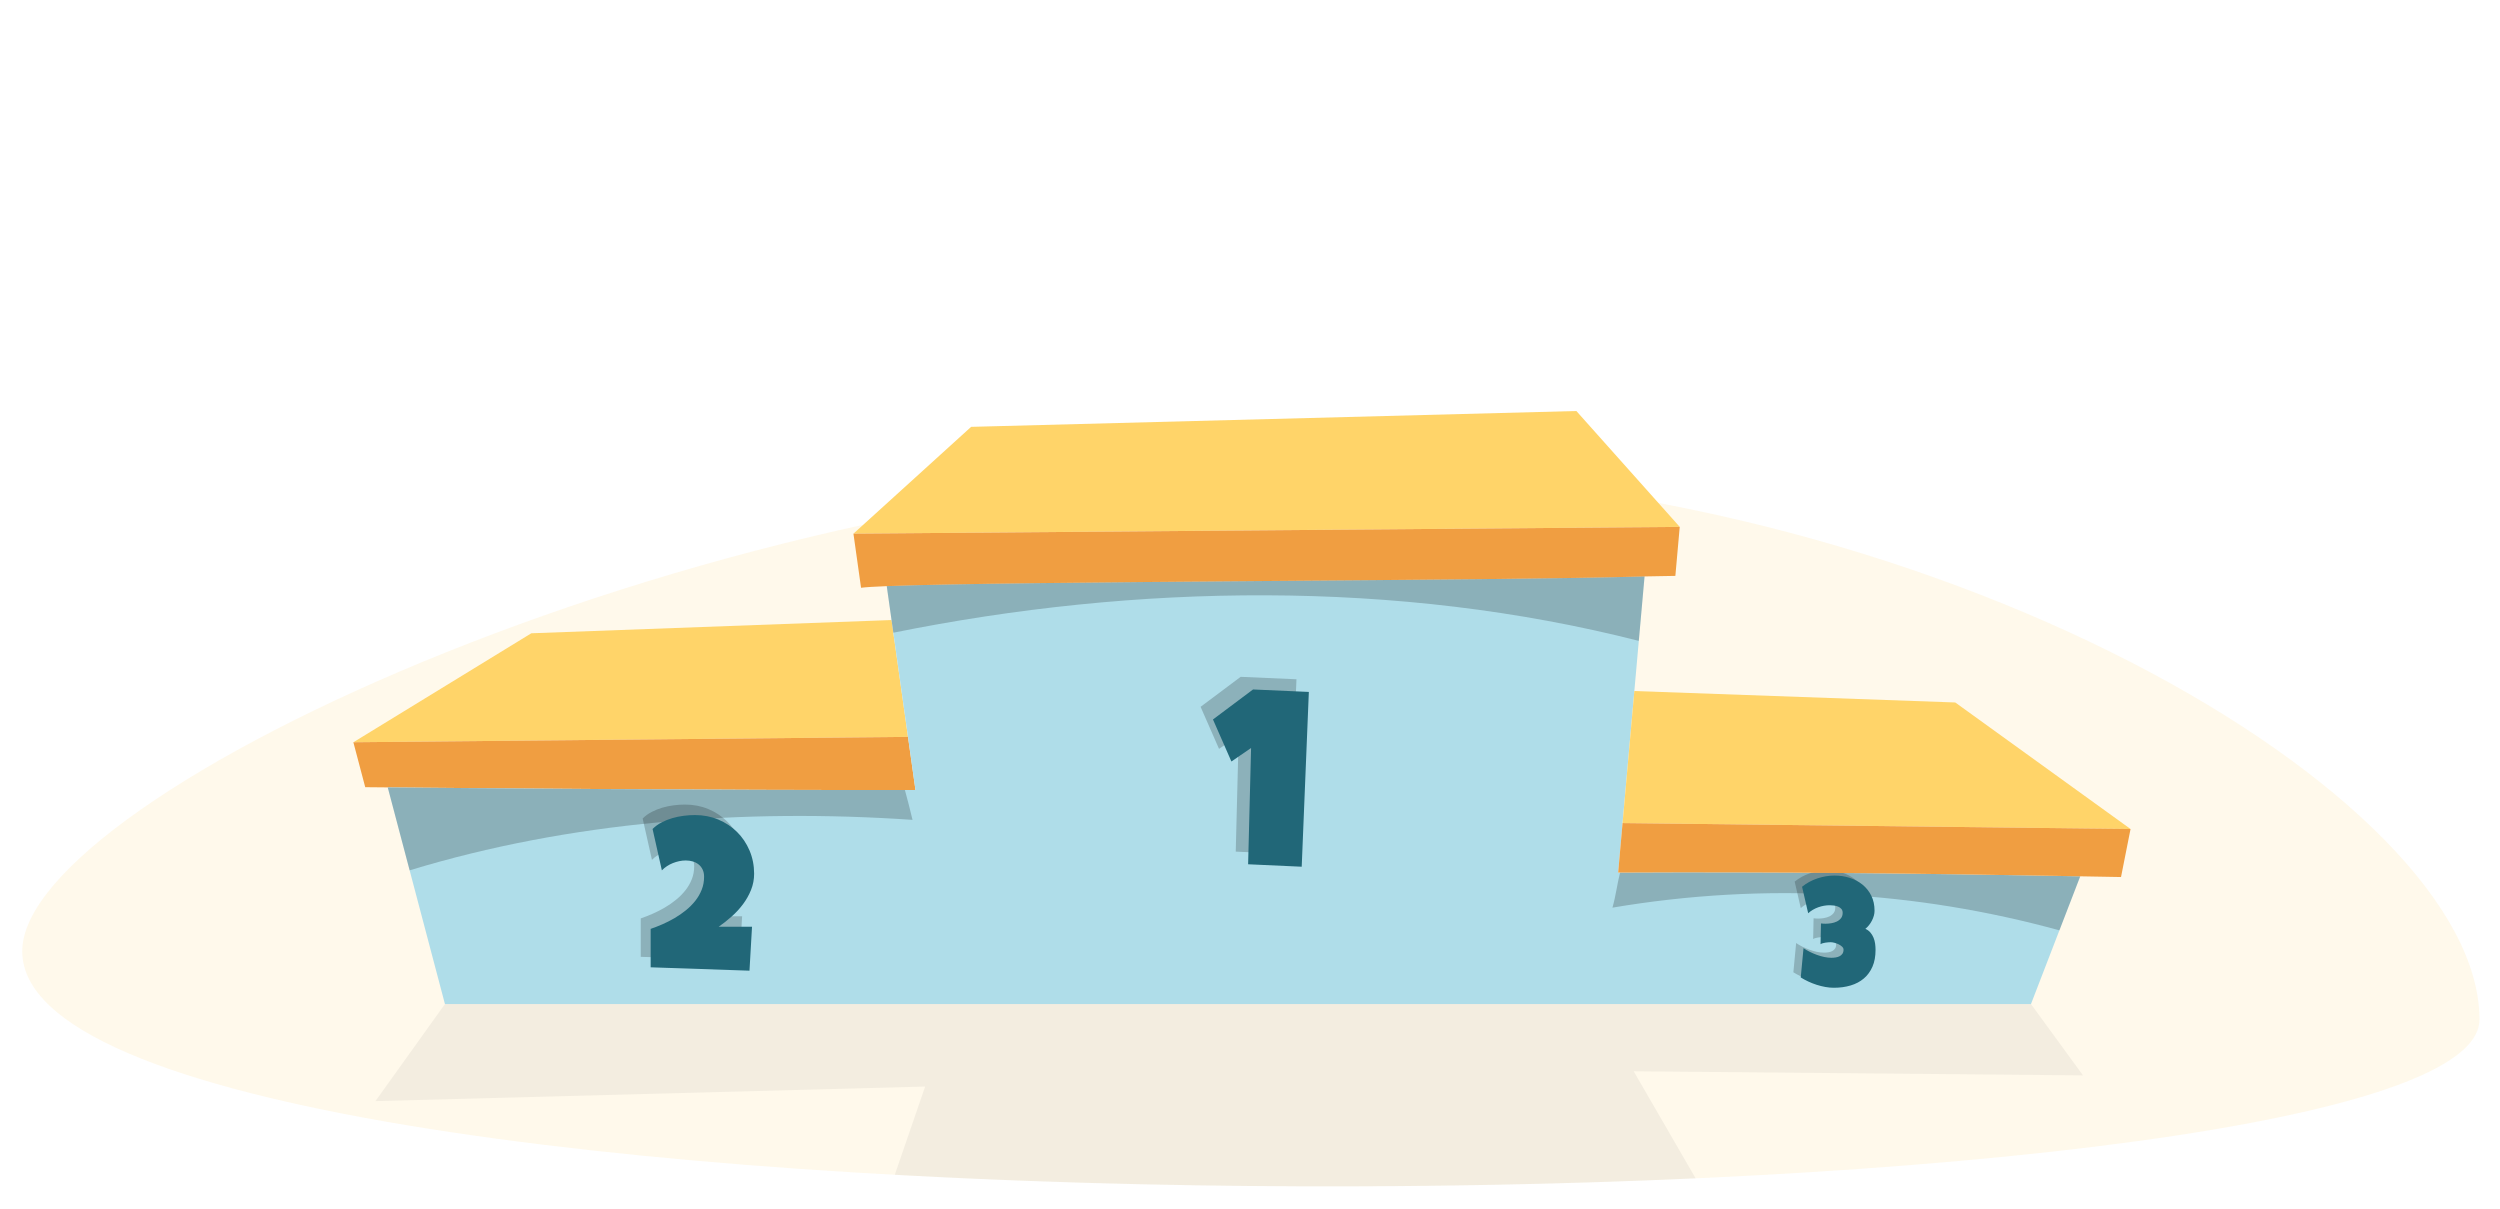
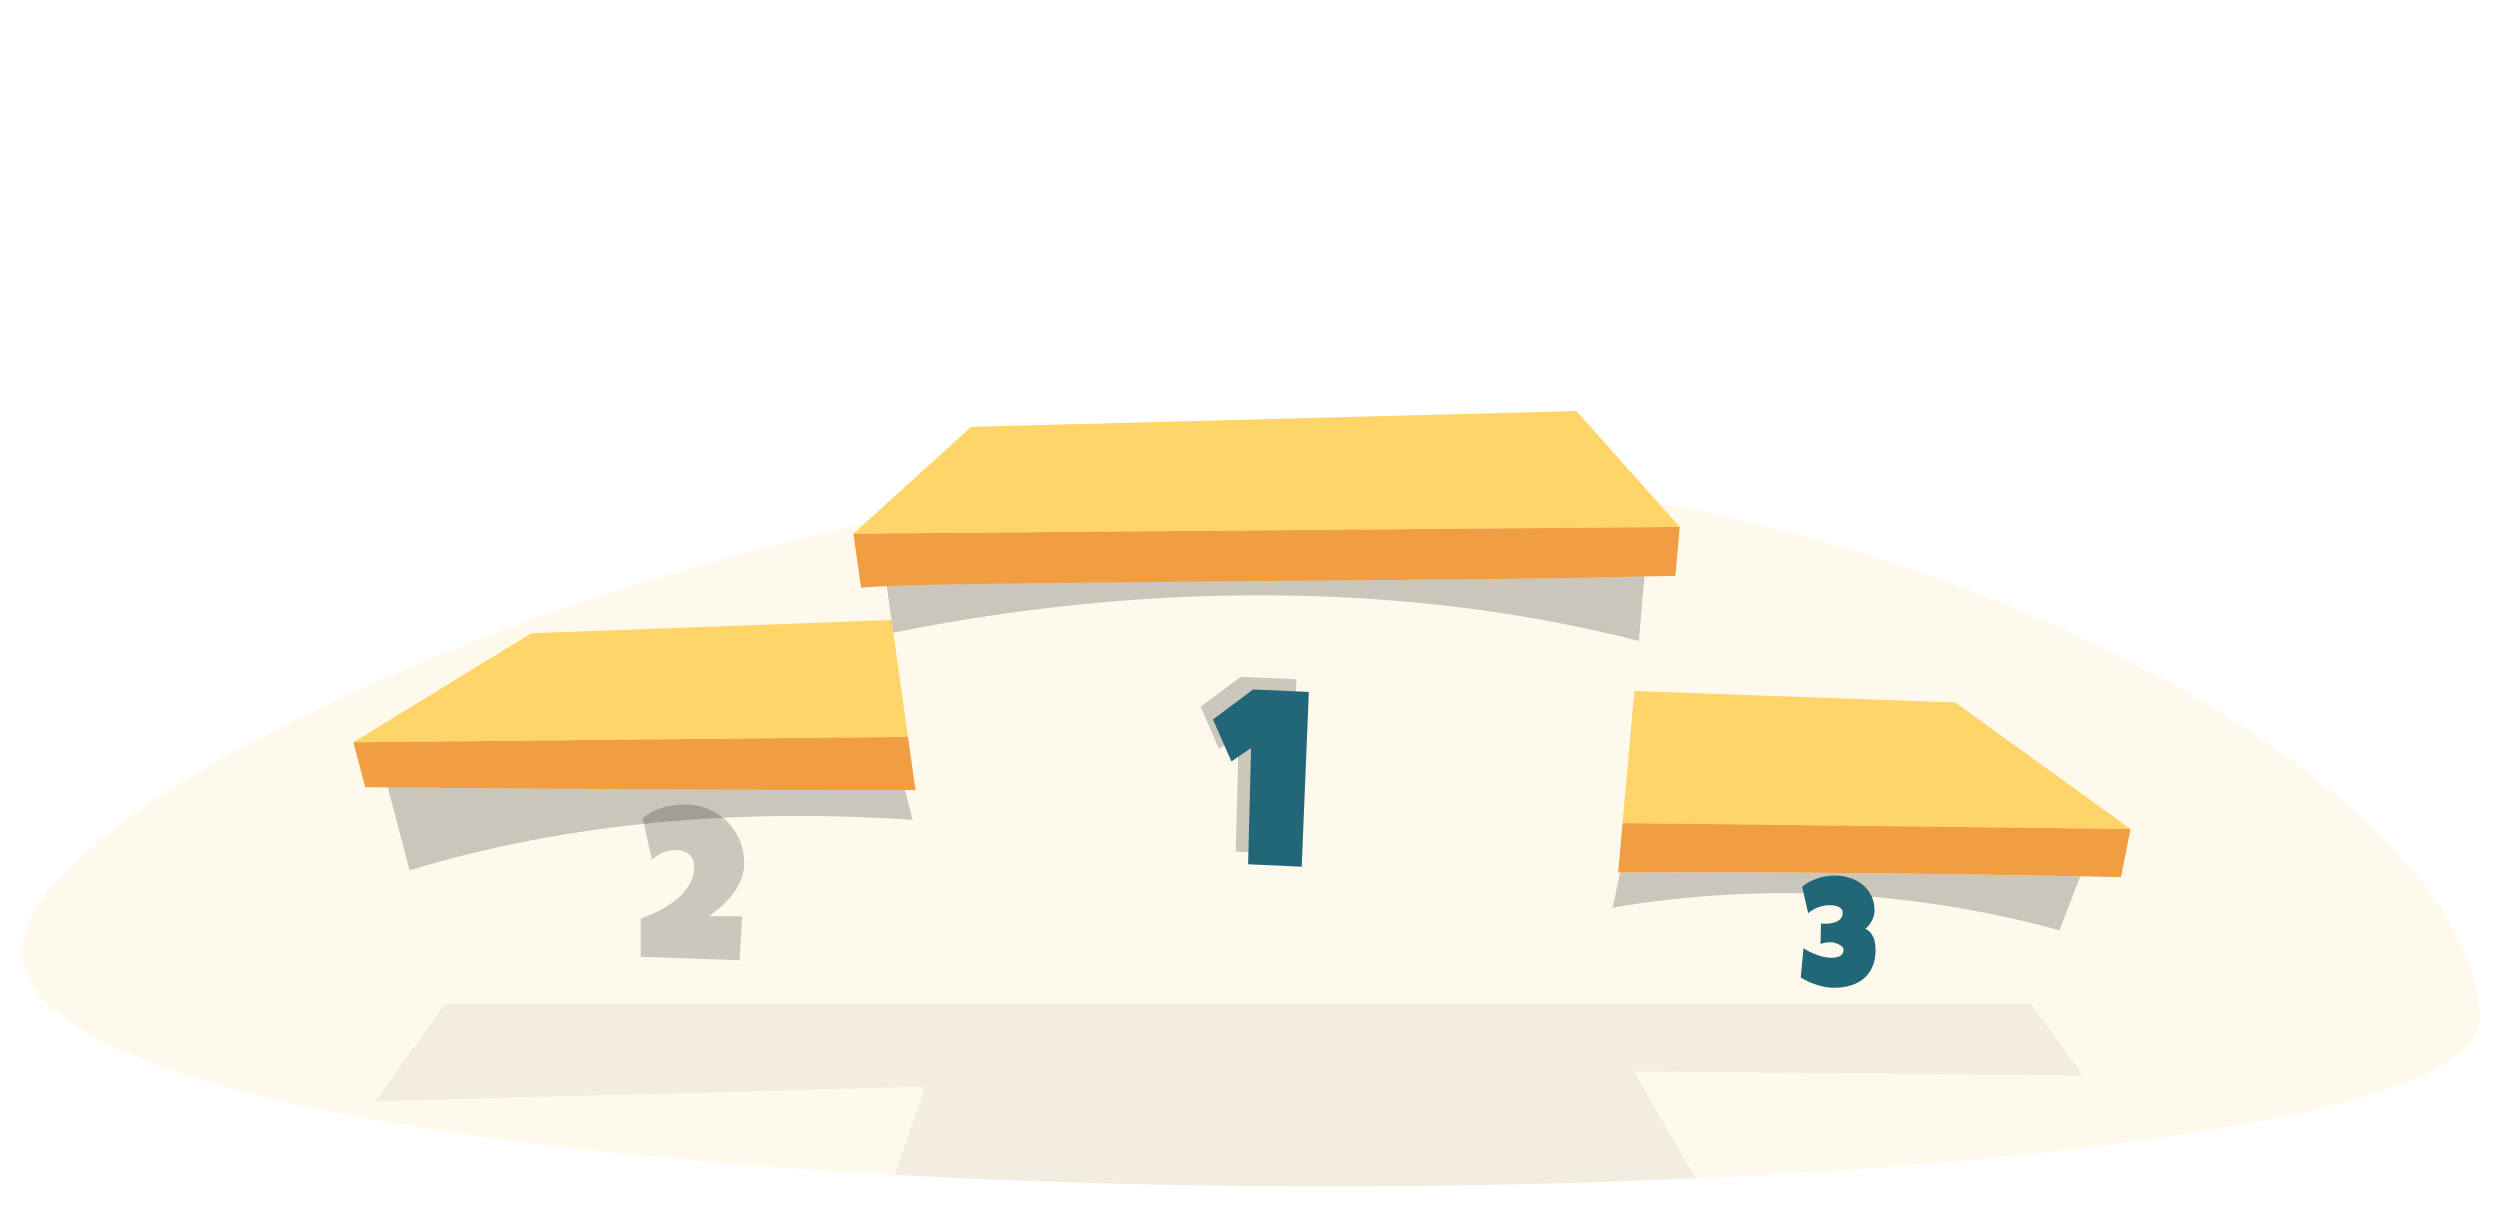
<svg xmlns="http://www.w3.org/2000/svg" xmlns:ns1="http://sodipodi.sourceforge.net/DTD/sodipodi-0.dtd" xmlns:ns2="http://www.inkscape.org/namespaces/inkscape" version="1.1" id="poster" x="0px" y="0px" viewBox="0 0 419.152 202.73" xml:space="preserve" ns1:docname="podium.svg" width="419.152" height="202.73" ns2:version="1.2.2 (b0a8486541, 2022-12-01)">
  <defs id="defs2137" />
  <ns1:namedview id="namedview2135" pagecolor="#ffffff" bordercolor="#666666" borderopacity="1.0" ns2:showpageshadow="2" ns2:pageopacity="0.0" ns2:pagecheckerboard="0" ns2:deskcolor="#d1d1d1" showgrid="false" ns2:zoom="2.7526177" ns2:cx="69.025205" ns2:cy="100.81313" ns2:window-width="2476" ns2:window-height="1363" ns2:window-x="2644" ns2:window-y="40" ns2:window-maximized="1" ns2:current-layer="poster" />
  <path style="fill:#ffe8ad;opacity:0.244" d="m 3.728,159.48 c 0,-26.398 116.7,-80.45 218.598,-80.45 101.895,0 193.384,54.623 193.384,91.895 -10e-4,37.273 -411.982,41.005 -411.982,-11.445 z" id="path6" />
  <g id="g56" transform="translate(-30.146,-165.96)">
    <g id="g54">
      <polygon style="fill:#ffd469" points="182.379,289.503 179.62,269.916 119.228,272.135 89.392,290.408 " id="polygon8" />
      <path style="fill:#f09e41" d="m 183.634,298.415 -1.255,-8.912 -92.987,0.905 1.989,7.533 c 0,0 1.354,0.013 3.774,0.035 12.684,0.119 54.94,0.484 88.479,0.439 z" id="path10" />
-       <path style="fill:#afdde9" d="m 301.448,312.254 0.739,-8.296 1.974,-22.139 1.713,-19.216 c -24.68,0.747 -106.238,0.793 -127.055,1.628 l 0.801,5.685 2.759,19.587 1.255,8.912 c -33.539,0.045 -75.795,-0.32 -88.479,-0.438 l 9.591,36.325 H 370.66 l 8.262,-21.418 c -25.877,-0.476 -51.718,-0.773 -77.474,-0.63 z" id="path12" />
      <g id="g32" style="opacity:0.202;fill:#000000">
        <path style="fill:#000000" d="m 247.513,279.848 -1.196,29.307 -8.986,-0.412 0.495,-19.496 -3.297,2.267 -3.091,-7.049 6.719,-5.028 z" id="path30" />
      </g>
      <g id="g36" style="fill:#216778">
        <path style="fill:#216778" d="m 249.588,281.969 -1.196,29.306 -8.985,-0.41 0.495,-19.497 -3.297,2.267 -3.092,-7.048 6.718,-5.03 z" id="path34" />
      </g>
      <polygon style="fill:#ffd469" points="302.188,303.958 387.355,304.953 357.966,283.737 304.161,281.819 " id="polygon38" />
      <polygon style="fill:#ffd469" points="311.771,254.297 294.439,234.87 192.967,237.525 173.235,255.434 " id="polygon42" />
      <path style="fill:#f09e41" d="m 311.039,262.512 0.732,-8.215 -138.537,1.137 1.277,9.072 c 0.753,-0.102 2.237,-0.191 4.307,-0.274 20.817,-0.835 102.376,-0.881 127.055,-1.628 0.993,-0.03 4.368,-0.061 5.166,-0.092 z" id="path46" />
-       <path style="fill:#000000;fill-opacity:0.207" d="m 183.14,303.42 c -0.383,-1.666 -0.83,-3.335 -1.275,-5.003 -33.241,0.029 -74.247,-0.323 -86.71,-0.44 l 3.671,13.905 c 26.86,-8.183 55.935,-10.405 84.314,-8.462 z" id="path48" />
+       <path style="fill:#000000;fill-opacity:0.207" d="m 183.14,303.42 c -0.383,-1.666 -0.83,-3.335 -1.275,-5.003 -33.241,0.029 -74.247,-0.323 -86.71,-0.44 l 3.671,13.905 c 26.86,-8.183 55.935,-10.405 84.314,-8.462 " id="path48" />
      <path style="fill:#000000;fill-opacity:0.207" d="m 375.428,321.943 3.494,-9.06 c -25.771,-0.474 -51.506,-0.77 -77.154,-0.63 -0.51,2.042 -0.738,4.029 -1.28,5.885 25.658,-4.34 51.016,-2.762 74.94,3.805 z" id="path50" />
      <path style="fill:#000000;fill-opacity:0.207" d="m 304.91,273.413 0.964,-10.81 c -24.68,0.747 -106.238,0.793 -127.055,1.628 l 0.801,5.685 0.299,2.126 c 40.644,-8.219 84.497,-8.961 124.991,1.371 z" id="path52" />
      <g id="g24" style="opacity:0.202;fill:#000000">
-         <path style="fill:#000000" d="m 343.365,324.362 c 0,1.081 -0.173,2.019 -0.519,2.811 -0.346,0.793 -0.827,1.452 -1.445,1.977 -0.618,0.524 -1.357,0.915 -2.214,1.171 -0.858,0.257 -1.8,0.385 -2.824,0.385 -0.464,0 -0.939,-0.045 -1.428,-0.135 -0.488,-0.089 -0.972,-0.211 -1.452,-0.365 -0.479,-0.154 -0.945,-0.338 -1.397,-0.549 -0.451,-0.212 -0.872,-0.439 -1.263,-0.684 l 0.464,-4.904 c 0.309,0.212 0.654,0.413 1.036,0.604 0.383,0.191 0.779,0.362 1.19,0.513 0.41,0.15 0.825,0.271 1.244,0.359 0.419,0.09 0.823,0.135 1.214,0.135 0.228,0 0.461,-0.019 0.701,-0.055 0.24,-0.037 0.458,-0.104 0.652,-0.201 0.195,-0.098 0.356,-0.236 0.482,-0.415 0.126,-0.179 0.189,-0.411 0.189,-0.695 0,-0.179 -0.082,-0.346 -0.244,-0.501 -0.163,-0.154 -0.358,-0.286 -0.586,-0.397 -0.228,-0.109 -0.464,-0.194 -0.707,-0.256 -0.244,-0.061 -0.448,-0.092 -0.61,-0.092 -0.114,0 -0.25,0.007 -0.409,0.019 -0.158,0.013 -0.319,0.03 -0.481,0.055 -0.163,0.024 -0.319,0.06 -0.47,0.104 -0.15,0.044 -0.267,0.1 -0.348,0.164 l 0.073,-3.489 c 0.138,0.017 0.269,0.029 0.391,0.037 0.122,0.008 0.252,0.012 0.39,0.012 0.285,0 0.594,-0.026 0.928,-0.079 0.333,-0.053 0.643,-0.146 0.927,-0.28 0.285,-0.135 0.522,-0.319 0.714,-0.556 0.191,-0.235 0.287,-0.54 0.287,-0.915 0,-0.267 -0.073,-0.485 -0.22,-0.652 -0.146,-0.167 -0.328,-0.295 -0.543,-0.385 -0.216,-0.089 -0.449,-0.15 -0.701,-0.183 -0.253,-0.032 -0.48,-0.049 -0.684,-0.049 -0.659,0 -1.308,0.114 -1.946,0.342 -0.639,0.228 -1.201,0.562 -1.689,1 l -1.025,-4.44 c 0.748,-0.61 1.6,-1.075 2.556,-1.396 0.955,-0.321 1.917,-0.482 2.885,-0.482 0.887,0 1.734,0.128 2.544,0.385 0.81,0.256 1.523,0.634 2.142,1.134 0.618,0.501 1.11,1.117 1.476,1.849 0.366,0.732 0.549,1.578 0.549,2.538 0,0.276 -0.04,0.557 -0.121,0.842 -0.082,0.284 -0.191,0.561 -0.33,0.829 -0.138,0.269 -0.301,0.519 -0.487,0.75 -0.188,0.232 -0.387,0.434 -0.599,0.604 0.342,0.154 0.623,0.361 0.842,0.622 0.22,0.261 0.395,0.549 0.525,0.866 0.13,0.317 0.219,0.652 0.268,1.007 0.049,0.352 0.073,0.7 0.073,1.041 z" id="path22" />
-       </g>
+         </g>
      <g id="g28" style="fill:#216778">
        <path style="fill:#216778" d="m 344.602,325.225 c 0,1.081 -0.173,2.019 -0.519,2.811 -0.346,0.793 -0.827,1.452 -1.445,1.977 -0.618,0.524 -1.356,0.915 -2.214,1.171 -0.858,0.257 -1.8,0.385 -2.824,0.385 -0.464,0 -0.939,-0.045 -1.428,-0.135 -0.488,-0.089 -0.972,-0.211 -1.452,-0.365 -0.479,-0.154 -0.945,-0.338 -1.397,-0.549 -0.451,-0.212 -0.872,-0.439 -1.263,-0.684 l 0.464,-4.904 c 0.309,0.212 0.654,0.413 1.036,0.604 0.383,0.191 0.779,0.362 1.191,0.513 0.41,0.15 0.825,0.27 1.244,0.359 0.419,0.09 0.823,0.135 1.214,0.135 0.227,0 0.461,-0.019 0.701,-0.055 0.24,-0.037 0.458,-0.104 0.652,-0.201 0.195,-0.098 0.356,-0.236 0.482,-0.415 0.126,-0.179 0.19,-0.411 0.19,-0.695 0,-0.179 -0.082,-0.346 -0.244,-0.501 -0.163,-0.154 -0.358,-0.286 -0.586,-0.397 -0.228,-0.109 -0.464,-0.194 -0.707,-0.256 -0.244,-0.061 -0.448,-0.092 -0.61,-0.092 -0.114,0 -0.25,0.007 -0.409,0.018 -0.158,0.013 -0.319,0.03 -0.481,0.055 -0.163,0.024 -0.319,0.06 -0.47,0.104 -0.15,0.044 -0.267,0.1 -0.348,0.164 l 0.073,-3.489 c 0.138,0.017 0.269,0.029 0.391,0.037 0.122,0.008 0.252,0.012 0.39,0.012 0.285,0 0.594,-0.026 0.928,-0.079 0.333,-0.053 0.643,-0.146 0.927,-0.28 0.285,-0.135 0.523,-0.319 0.714,-0.556 0.191,-0.235 0.287,-0.54 0.287,-0.915 0,-0.268 -0.073,-0.485 -0.22,-0.652 -0.147,-0.167 -0.328,-0.295 -0.543,-0.385 -0.216,-0.089 -0.449,-0.15 -0.701,-0.183 -0.253,-0.032 -0.48,-0.049 -0.684,-0.049 -0.659,0 -1.308,0.114 -1.946,0.342 -0.639,0.228 -1.201,0.561 -1.689,1 l -1.024,-4.44 c 0.748,-0.61 1.6,-1.075 2.556,-1.396 0.955,-0.321 1.917,-0.482 2.885,-0.482 0.887,0 1.734,0.128 2.544,0.385 0.81,0.256 1.523,0.634 2.142,1.134 0.618,0.501 1.11,1.117 1.476,1.849 0.366,0.733 0.549,1.578 0.549,2.538 0,0.276 -0.04,0.557 -0.121,0.842 -0.082,0.284 -0.191,0.561 -0.33,0.829 -0.138,0.269 -0.301,0.519 -0.487,0.75 -0.188,0.233 -0.387,0.434 -0.599,0.604 0.342,0.154 0.623,0.361 0.842,0.622 0.22,0.261 0.395,0.549 0.525,0.866 0.13,0.317 0.219,0.652 0.268,1.007 0.045,0.352 0.07,0.7 0.07,1.042 z" id="path26" />
      </g>
      <path style="fill:#f09e41" d="m 387.355,304.953 -85.168,-0.995 -0.739,8.296 c 25.756,-0.143 51.597,0.154 77.474,0.63 2.28,0.043 4.556,0.076 6.836,0.121 z" id="path40" />
      <g id="g16" style="opacity:0.202;fill:#000000">
        <path style="fill:#000000" d="m 154.923,310.699 c 0,0.944 -0.171,1.845 -0.513,2.7 -0.342,0.855 -0.794,1.658 -1.355,2.407 -0.561,0.75 -1.198,1.439 -1.912,2.071 -0.714,0.631 -1.437,1.201 -2.168,1.708 h 5.594 l -0.425,7.364 -16.569,-0.566 v -6.443 c 0.626,-0.213 1.284,-0.47 1.974,-0.771 0.691,-0.301 1.369,-0.646 2.036,-1.035 0.666,-0.39 1.298,-0.826 1.894,-1.311 0.596,-0.483 1.121,-1.012 1.576,-1.584 0.454,-0.572 0.814,-1.195 1.08,-1.868 0.266,-0.672 0.398,-1.398 0.398,-2.177 0,-0.448 -0.08,-0.844 -0.239,-1.187 -0.159,-0.342 -0.38,-0.628 -0.664,-0.858 -0.283,-0.229 -0.611,-0.401 -0.982,-0.514 -0.372,-0.111 -0.77,-0.168 -1.195,-0.168 -0.354,0 -0.714,0.039 -1.08,0.115 -0.366,0.077 -0.726,0.185 -1.08,0.327 -0.354,0.142 -0.688,0.316 -1,0.522 -0.313,0.207 -0.593,0.44 -0.841,0.699 l -1.558,-6.939 c 0.437,-0.437 0.938,-0.802 1.504,-1.097 0.566,-0.295 1.163,-0.534 1.788,-0.718 0.626,-0.183 1.263,-0.315 1.912,-0.397 0.649,-0.083 1.287,-0.124 1.912,-0.124 1.392,0 2.691,0.251 3.895,0.752 1.204,0.502 2.251,1.192 3.142,2.071 0.891,0.879 1.593,1.921 2.106,3.124 0.514,1.207 0.77,2.505 0.77,3.897 z" id="path14" />
      </g>
      <g id="g20" style="fill:#216778">
-         <path style="fill:#216778" d="m 156.583,312.455 c 0,0.944 -0.171,1.845 -0.513,2.7 -0.342,0.855 -0.794,1.658 -1.354,2.407 -0.561,0.75 -1.198,1.44 -1.912,2.071 -0.714,0.631 -1.437,1.201 -2.168,1.708 h 5.594 l -0.425,7.364 -16.569,-0.566 v -6.443 c 0.626,-0.213 1.284,-0.47 1.974,-0.77 0.69,-0.301 1.369,-0.647 2.036,-1.035 0.667,-0.39 1.298,-0.826 1.894,-1.31 0.596,-0.483 1.121,-1.012 1.576,-1.584 0.454,-0.572 0.814,-1.195 1.08,-1.868 0.266,-0.672 0.398,-1.398 0.398,-2.177 0,-0.448 -0.08,-0.844 -0.239,-1.187 -0.159,-0.342 -0.38,-0.628 -0.663,-0.858 -0.283,-0.23 -0.611,-0.401 -0.982,-0.514 -0.372,-0.111 -0.77,-0.168 -1.195,-0.168 -0.355,0 -0.714,0.039 -1.08,0.115 -0.366,0.077 -0.725,0.186 -1.08,0.327 -0.354,0.142 -0.688,0.316 -1,0.523 -0.313,0.207 -0.593,0.44 -0.841,0.699 l -1.558,-6.94 c 0.437,-0.436 0.938,-0.802 1.504,-1.097 0.566,-0.295 1.163,-0.534 1.788,-0.718 0.625,-0.183 1.263,-0.315 1.912,-0.397 0.649,-0.083 1.287,-0.124 1.912,-0.124 1.392,0 2.691,0.251 3.895,0.752 1.204,0.502 2.251,1.192 3.142,2.071 0.891,0.879 1.593,1.921 2.106,3.124 0.511,1.205 0.768,2.503 0.768,3.895 z" id="path18" />
-       </g>
+         </g>
    </g>
  </g>
  <g id="g2084" transform="translate(-30.146,-165.96)" style="opacity:0.048;fill:#000000">
    <path style="fill:#000000;opacity:1;fill-opacity:1" d="m 379.386,346.261 -8.725,-11.959 H 104.746 l -11.652,16.271 92.162,-2.441 -5.09,14.799 c 43.786,2.415 91.504,2.53 134.271,0.59 l -10.385,-17.95 z" id="path2082" />
  </g>
</svg>